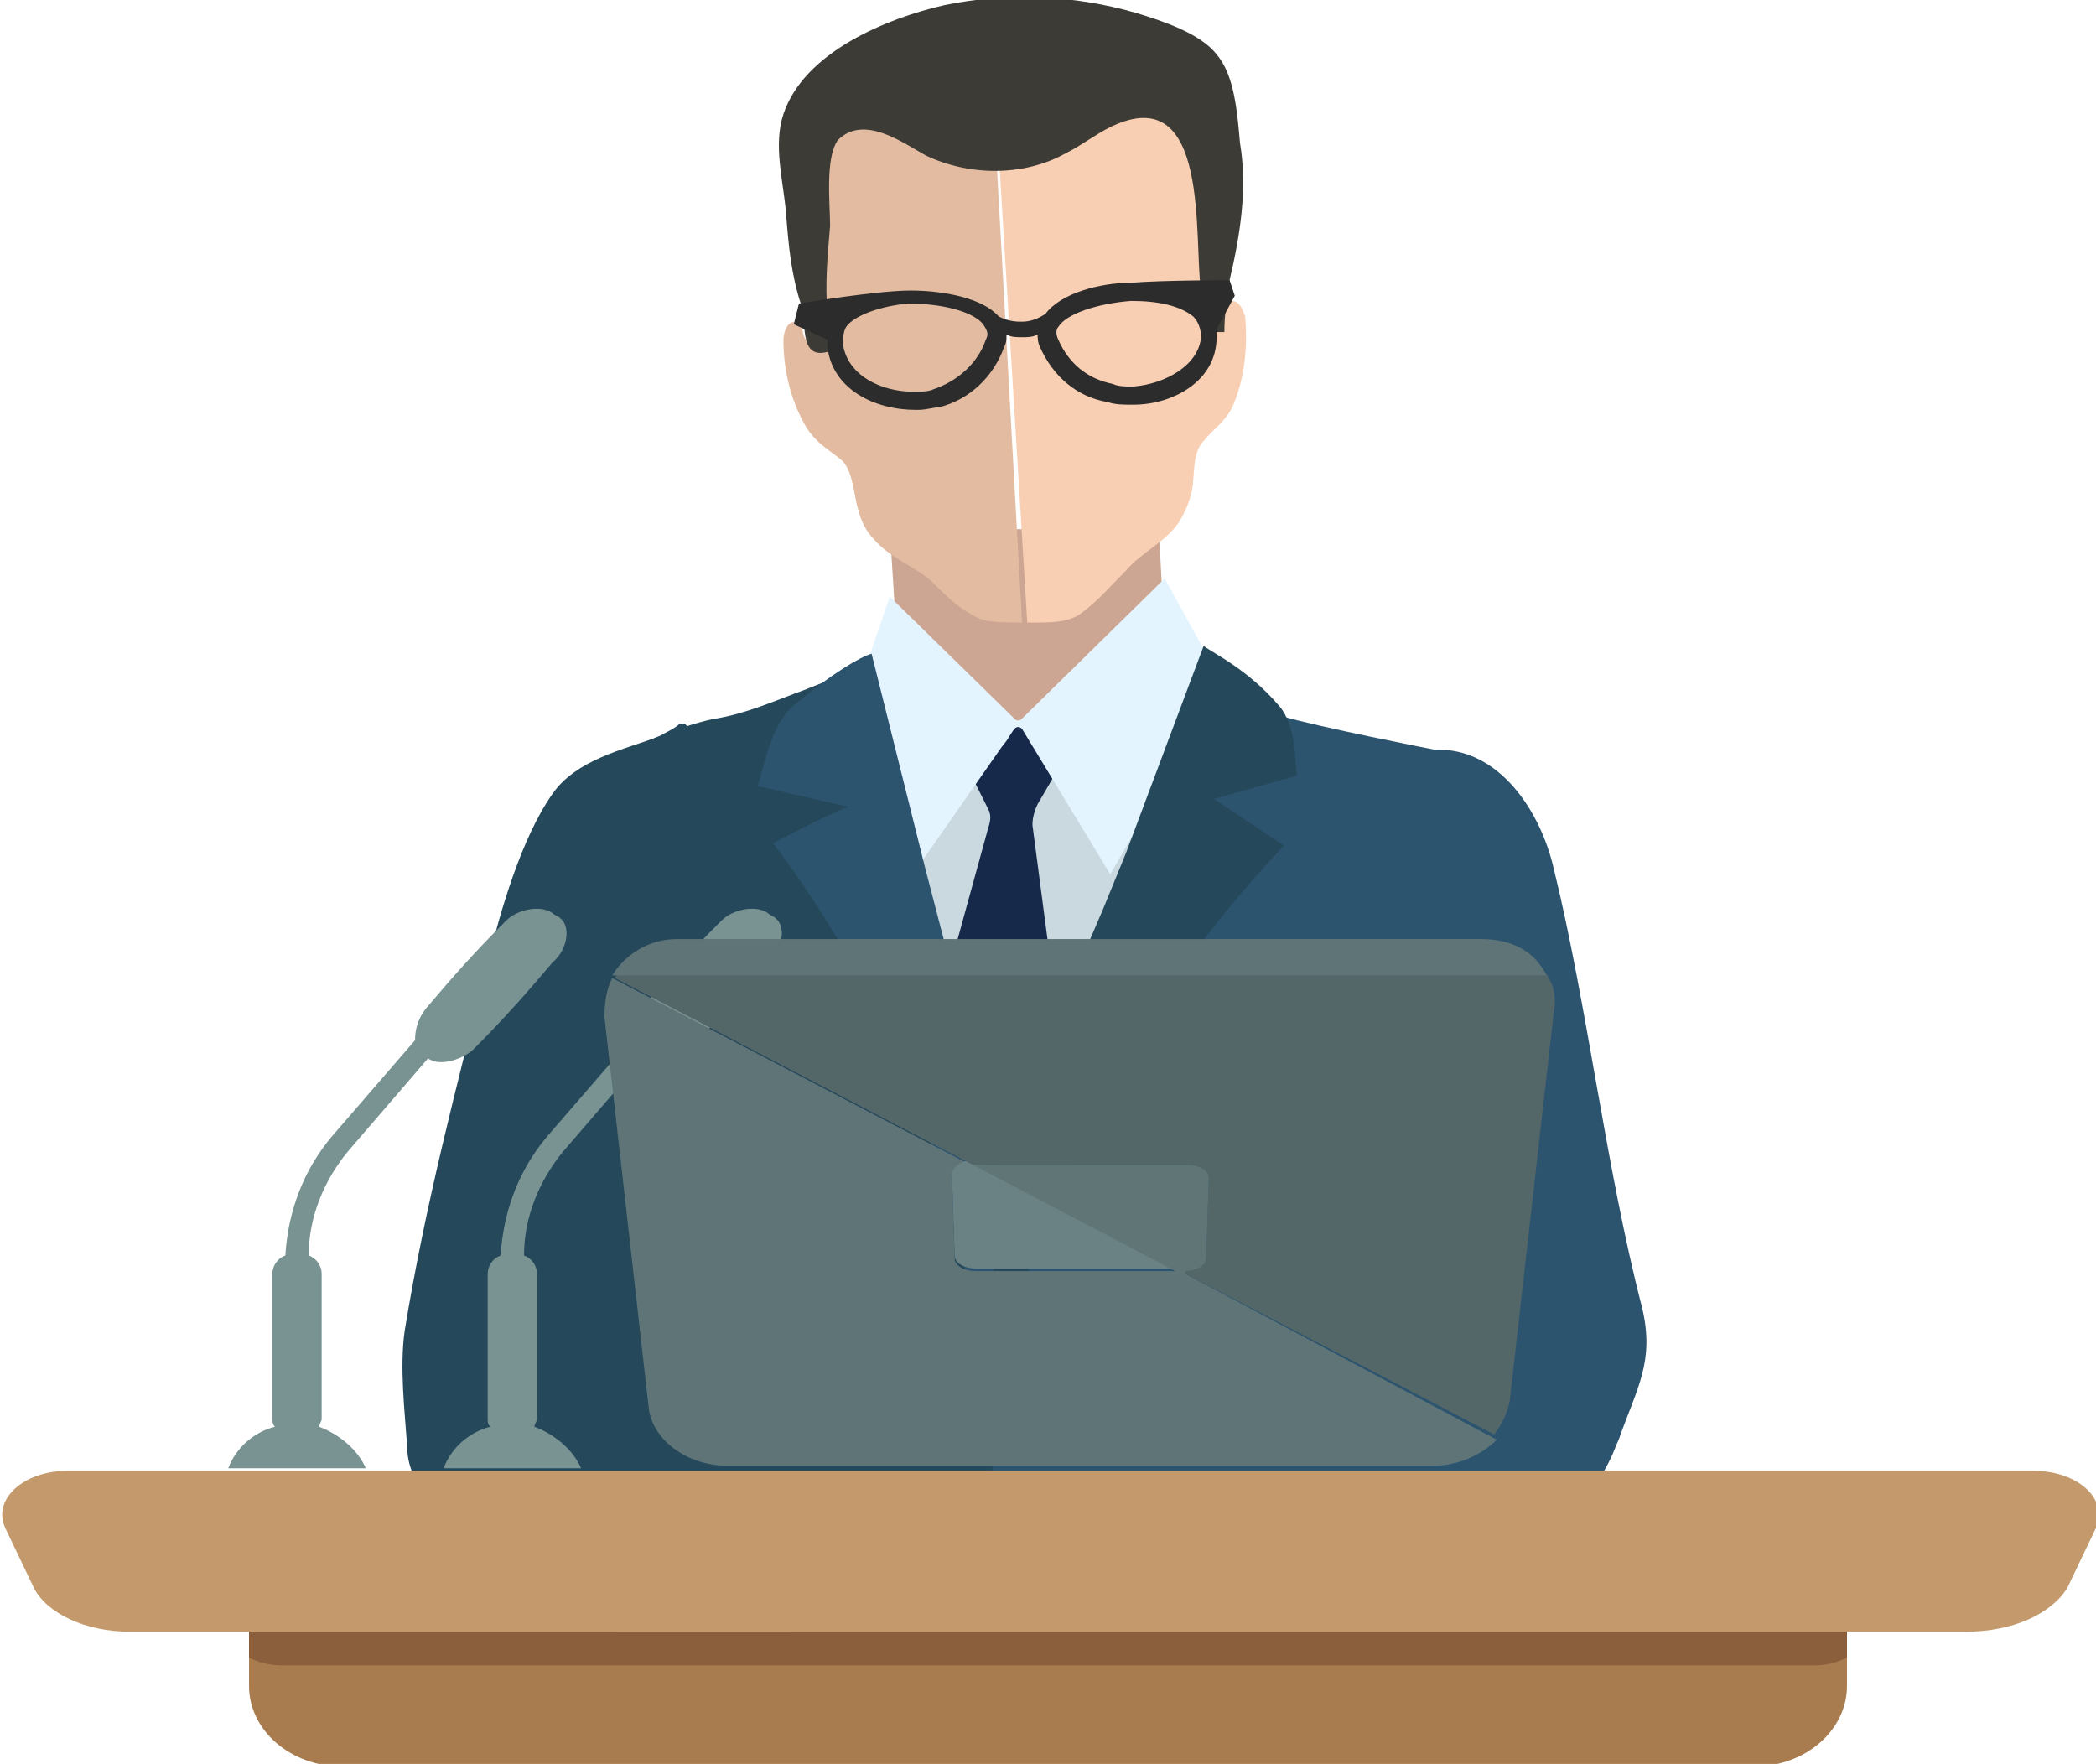
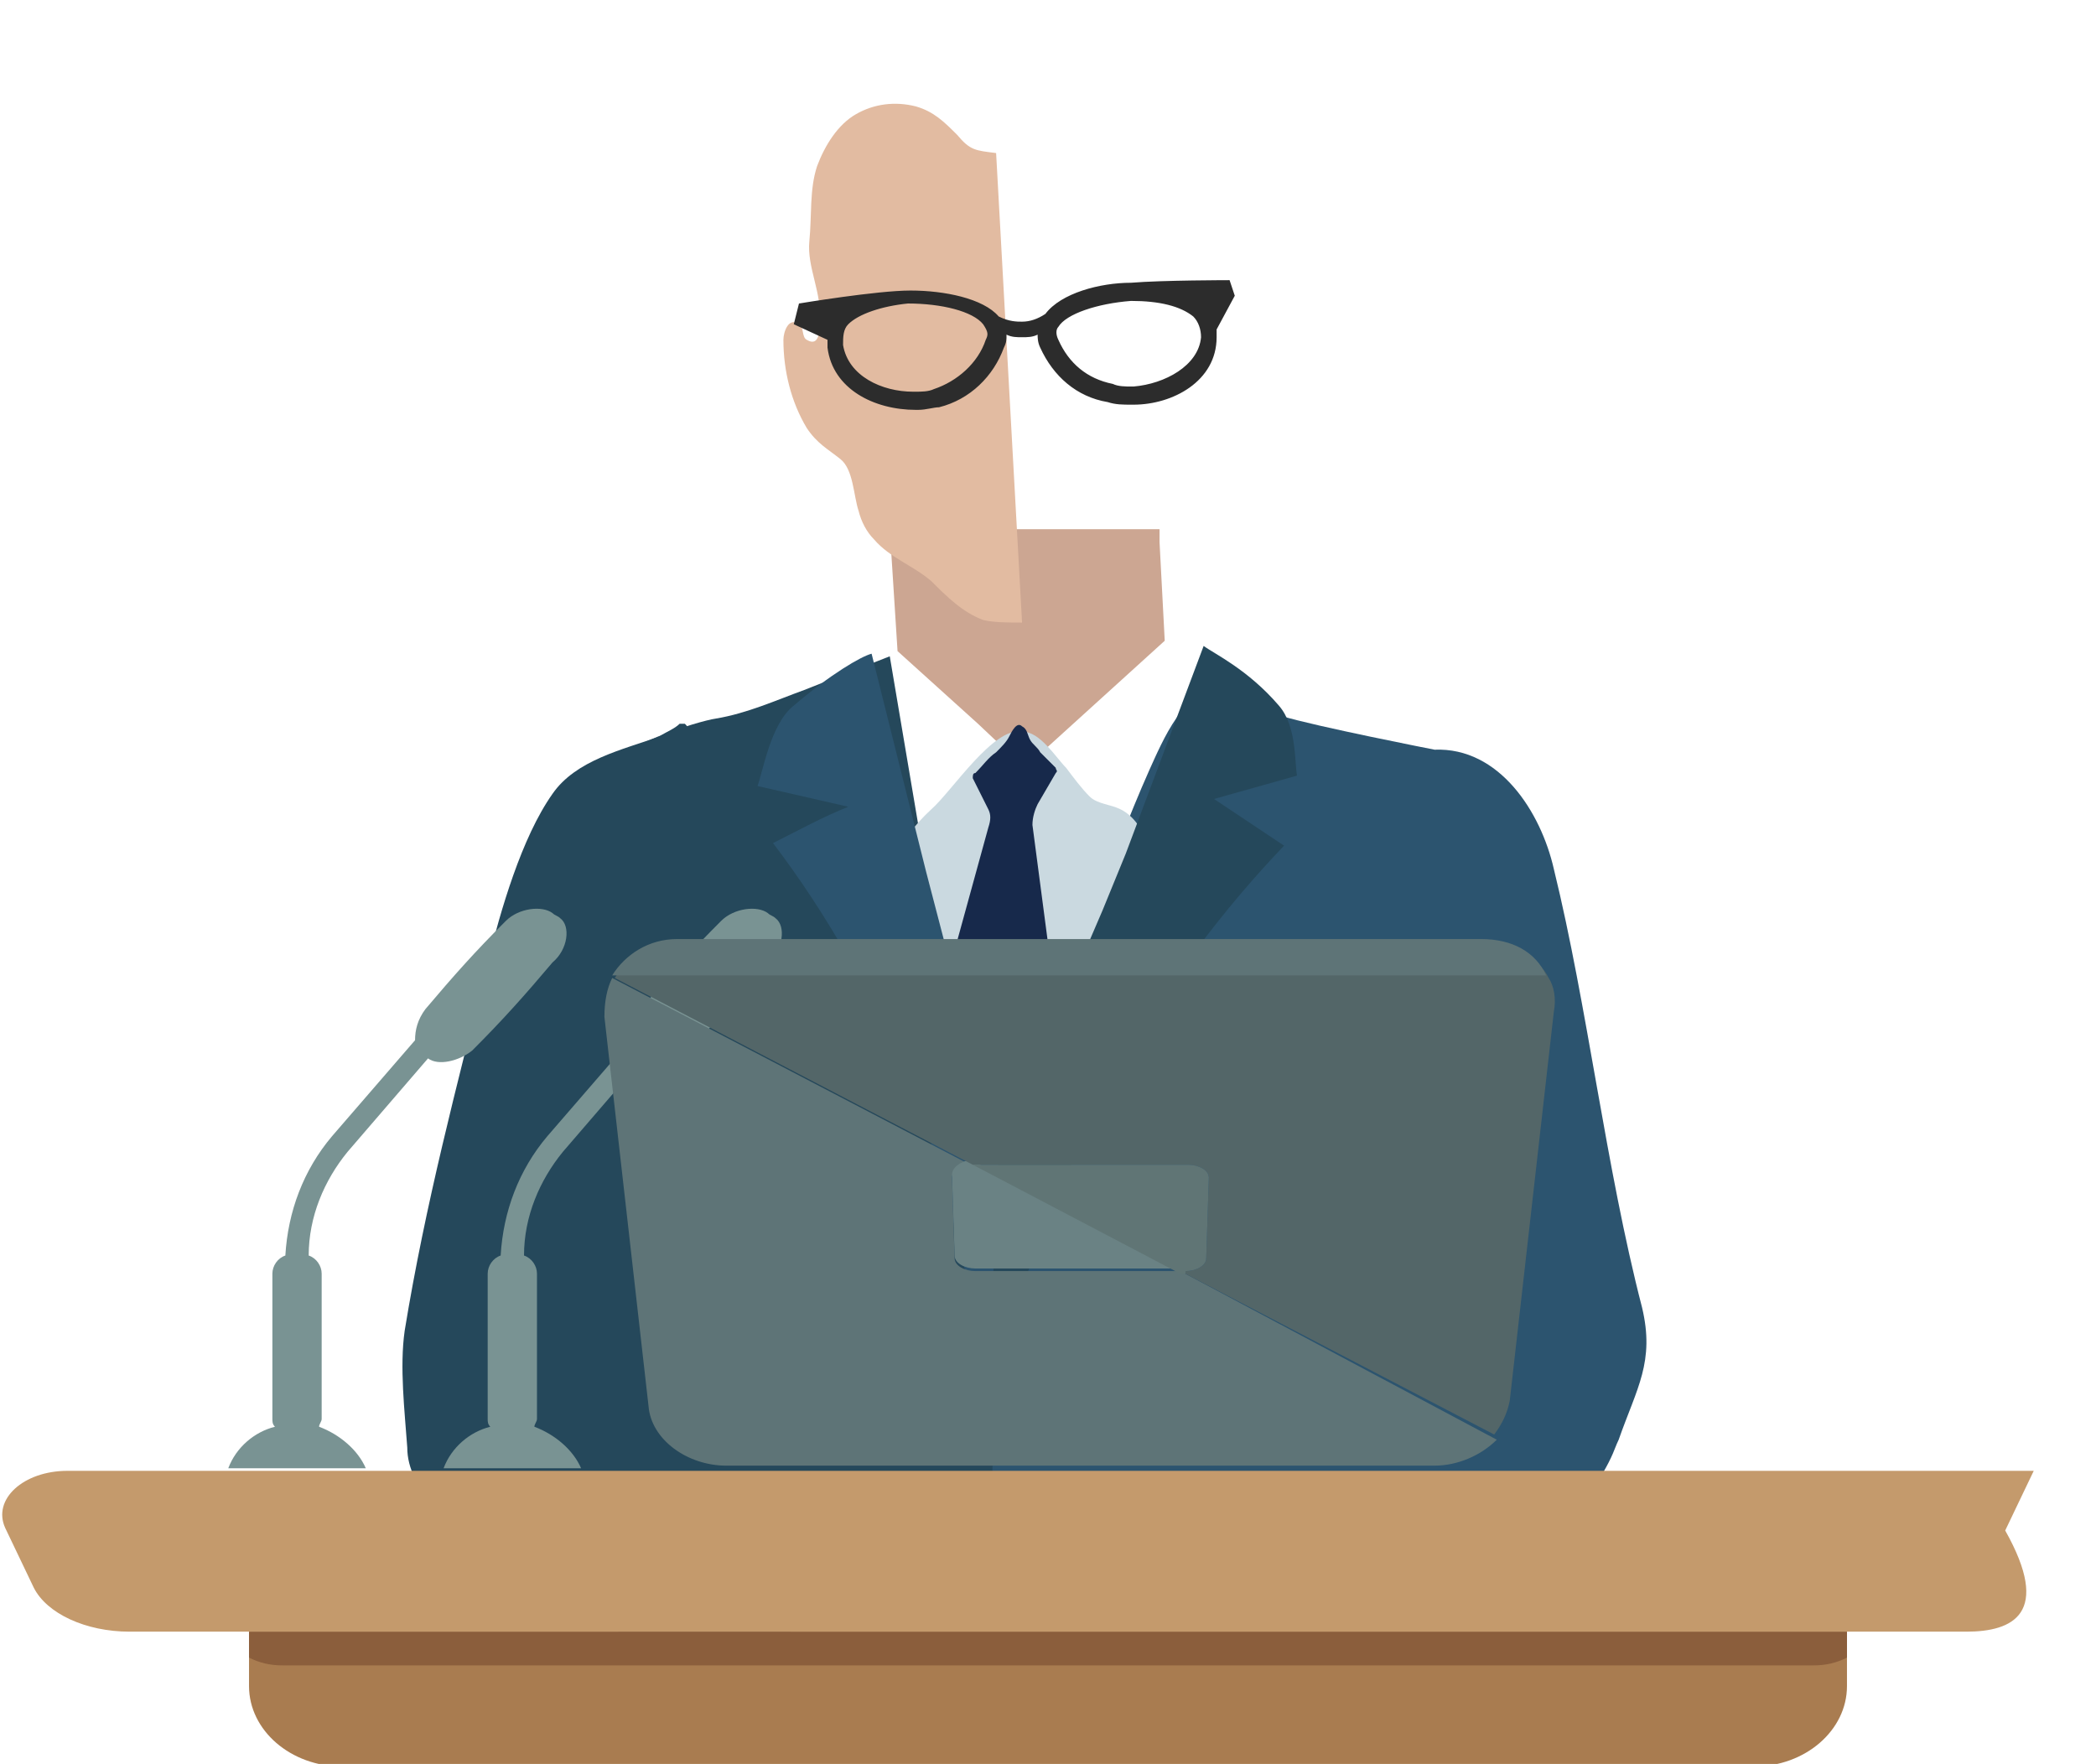
<svg xmlns="http://www.w3.org/2000/svg" id="_x31_" x="0px" y="0px" viewBox="0 0 80.8 68" style="enable-background:new 0 0 80.8 68;" xml:space="preserve">
  <style type="text/css"> .st0{fill:#2C546F;} .st1{fill:#CCA692;} .st2{fill:#F9CFB3;} .st3{fill:#E2BBA1;} .st4{fill:#3D3B36;} .st5{fill:#25485B;} .st6{fill:#CAD9E0;} .st7{fill:#17294B;} .st8{fill:#E4F4FF;} .st9{fill:#2C2C2C;} .st10{fill:#A97C50;} .st11{fill:#8B5E3C;} .st12{fill:#C49A6C;} .st13{fill:#799393;} .st14{fill:#5E7477;} .st15{fill:#6A8284;} .st16{fill:#536668;} .st17{fill:#607575;} </style>
  <g id="_x32_">
    <path class="st0" d="M63.3,50.4c-1.4-5.4-2.1-11.6-3.4-16.9c-0.5-2.2-2.1-4.7-4.6-4.6c0,0-4.6-0.9-5.9-1.3c-0.7-0.2-1.6-0.9-2.3-1 c-1.4-0.2-2.3,2-2.8,3.1c-0.8,1.8-1.5,3.7-2.2,5.5c-0.6,1.4-1.8,2.5-2.3,4c-0.7,2.6-1.9,5.2-2.2,8c-0.2,1.8,0.2,3.5,0.3,5.2 c0,0.4,0,3.3-0.1,7.1h14.1c-0.5,0.8-1.1,1.6-1.6,2.2c-0.3,0.4,6.5,0.6,7.7-0.6c1.4-1.5,3.2-3,4.1-4.9c0.1-0.2,0.2-0.5,0.3-0.7 C63.1,53.5,63.8,52.5,63.3,50.4z" />
    <g>
      <g>
        <g>
          <g>
            <g>
              <polygon class="st1" points="44.7,20.4 44.7,20.9 44.9,24.7 39.5,29.6 37.7,27.9 34.6,25.1 34.3,20.4 " />
-               <path class="st2" d="M38.7,5.9c0.6,0.2,1.4-0.6,1.8-0.9c0.7-0.6,1.5-1,2.4-1.4c0.6-0.2,1.3-0.4,2-0.2c1,0.3,1.6,1.2,1.8,2.2 c0.4,2-0.6,4.1-0.3,6.1c0,0.3,0.1,0.9,0.6,0.6c0.2-0.1,0.1-0.5,0.3-0.6c0.4-0.3,0.6,0.2,0.7,0.5c0.1,1.1,0,2.4-0.5,3.5 c-0.3,0.6-0.7,0.8-1.1,1.3c-0.5,0.5-0.3,1.5-0.5,2.1c-0.1,0.4-0.3,0.8-0.5,1.1c-0.5,0.7-1.4,1.1-2,1.8 c-0.6,0.6-1.1,1.2-1.8,1.7c-0.5,0.3-1.1,0.3-1.8,0.3c-0.1,0-0.2,0-0.2,0L38.5,5.9C38.6,5.9,38.7,5.9,38.7,5.9z" />
              <path class="st3" d="M30.2,13.1c0-0.3,0.2-0.9,0.6-0.6c0.2,0.1,0.1,0.5,0.3,0.6c0.5,0.3,0.5-0.4,0.5-0.7 c0.1-1.1-0.5-2.1-0.4-3.1c0.1-1,0-2,0.3-2.9c0.3-0.8,0.8-1.6,1.5-2c0.7-0.4,1.5-0.5,2.3-0.3c0.7,0.2,1.1,0.6,1.6,1.1 c0.5,0.6,0.7,0.6,1.5,0.7L39.4,24c-0.5,0-1.1,0-1.5-0.1c-0.8-0.3-1.4-0.9-2-1.5c-0.7-0.6-1.6-0.9-2.2-1.6 c-0.3-0.3-0.5-0.7-0.6-1.1c-0.2-0.6-0.2-1.6-0.7-2c-0.5-0.4-0.9-0.6-1.3-1.2C30.5,15.5,30.2,14.3,30.2,13.1z" />
-               <path class="st4" d="M47.4,10.8c-0.1,0.7-0.2,1.3-0.2,2l-0.8,0c0-0.2,0-0.3,0-0.4c0-0.4,0-0.8-0.1-1.2C46,9.3,46.7,3,42.8,4.9 c-0.6,0.3-1.1,0.7-1.7,1c-1.6,0.9-3.7,0.9-5.4,0.1c-0.9-0.5-2.4-1.6-3.4-0.6C31.8,6.1,32,7.9,32,8.7c-0.1,1.2-0.2,2.2-0.1,3.4 c0,0.5,0.2,0.9,0.2,1.4c-1.3,0.5-1-0.9-1.2-1.7c-0.4-1.2-0.5-2.3-0.6-3.6c-0.1-1.2-0.5-2.6-0.1-3.8c0.8-2.4,4-3.7,6.2-4.2 c2.4-0.5,5-0.4,7.4,0.3c1,0.3,2.5,0.8,3.1,1.6c0.7,0.8,0.8,2.3,0.9,3.4C48.1,7.3,47.8,9.1,47.4,10.8z" />
            </g>
            <g>
              <path class="st5" d="M25,31.8c0.1,2.4,0.2,4.8,0.3,7.2c0.1,2.4,0.2,4.9,0.1,7.3c-0.1,2.2-0.6,4.5-0.6,6.7 c0,1.5-0.1,3.8-0.2,6.5h13.6c0-0.1,0-0.2,0-0.3c0,0,0.4-16.2,0.1-16.2c0,0,0,0-0.1,0.4c-0.1,0.1-0.1,0.3-0.1,0.3l0-0.1 l-2.6-11.2l-1.2-7.1c0,0-2.3,0.9-3.3,1.3c-1.1,0.4-2.2,0.9-3.4,1.1c-0.7,0.1-3.9,1.1-4.2,2C22.9,30.3,24.9,31.1,25,31.8z" />
              <path class="st6" d="M35.6,38.4c0.7,1.3,1.1,2.7,1.6,4.1c0.2,0.7,0.4,1.9,1.3,2c1,0.1,2-1.7,2.4-2.5c0.7-1.1,1.3-2.3,2-3.4 c0.1-1.1,0-2.5,0.4-3.5c0.3-0.9,1-1.3,0.9-2.3c0-0.6-0.4-1.3-1-1.6c-0.4-0.2-0.9-0.2-1.2-0.5c-0.3-0.3-0.6-0.7-0.9-1.1 c-0.4-0.4-1-1.4-1.7-1.4c-1.1-0.2-2.7,2.3-3.5,3c-1.3,1.2-1.9,2.6-2.3,4.1C34.4,36.2,35,37.2,35.6,38.4z" />
              <path class="st7" d="M35.9,39.9l2.2-8c0.1-0.3,0.1-0.5,0-0.7L37.5,30c0-0.1,0-0.2,0.1-0.2c0.3-0.3,0.5-0.6,0.8-0.8 c0.2-0.2,0.4-0.4,0.5-0.6c0.1-0.2,0.3-0.6,0.5-0.4c0.2,0.1,0.2,0.3,0.3,0.5c0.1,0.2,0.3,0.3,0.4,0.5c0.2,0.2,0.4,0.4,0.6,0.6 c0,0.1,0.1,0.1,0,0.2L40,31c-0.1,0.2-0.2,0.5-0.2,0.8l1,7.6c0,0,0,0.1,0,0.1l-2.6,6c0,0.1-0.2,0.1-0.2,0.1 c-0.1,0-0.2,0-0.2-0.1L35.9,40C35.9,40,35.9,40,35.9,39.9z" />
-               <path class="st8" d="M34.3,23l4.8,4.7c0.1,0.1,0.2,0.1,0.3,0l5.5-5.4l2.2,4l-4.3,7.4l-3.4-5.6c-0.1-0.1-0.2-0.1-0.3,0 l-4.4,6.3L33,26.8L34.3,23z" />
              <path class="st5" d="M50,29.9c-0.1-0.5,0-1.9-0.7-2.7c-1.2-1.4-2.5-2-2.9-2.3l-3,8l-0.9,2.2l-4.3,10l-0.1,8 c0,0,2.3-6.5,4.2-10.3c2.3-4.6,5.1-8,7.2-10.2c-0.9-0.6-1.8-1.2-2.7-1.8L50,29.9z" />
              <path class="st0" d="M29.2,30.3c0.2-0.5,0.5-2.4,1.4-3.1c1.4-1.2,2.6-1.9,3-2l2.1,8.4l0.6,2.3l2.2,8.4l-0.4,9.2 c0,0-1-6-2.4-10c-1.7-4.8-4-8.5-5.9-11c1-0.5,1.9-1,2.9-1.4L29.2,30.3z" />
            </g>
          </g>
        </g>
        <path class="st9" d="M47.6,11.4l-0.2-0.6c0,0-2.6,0-3.8,0.1c-1.2,0-2.7,0.4-3.3,1.2l0,0c-0.3,0.2-0.6,0.3-0.9,0.3 c-0.2,0-0.5,0-0.9-0.2l0,0c-0.6-0.7-2.1-1-3.4-1c-1.3,0-4.3,0.5-4.3,0.5l-0.2,0.8l1.3,0.6c0,0.1,0,0.2,0,0.3 c0.2,1.6,1.8,2.4,3.4,2.4c0,0,0.1,0,0.1,0c0.3,0,0.6-0.1,0.8-0.1c1.2-0.3,2.1-1.2,2.5-2.3c0.1-0.2,0.1-0.3,0.1-0.5 c0.2,0.1,0.4,0.1,0.6,0.1c0.2,0,0.4,0,0.6-0.1c0,0.1,0,0.3,0.1,0.5c0.5,1.1,1.4,1.9,2.6,2.1c0.3,0.1,0.6,0.1,0.9,0.1 c0,0,0.1,0,0.1,0c1.5,0,3.2-0.9,3.2-2.6c0-0.1,0-0.2,0-0.3L47.6,11.4z M38,13.1c-0.3,0.9-1.1,1.6-2,1.9c-0.2,0.1-0.5,0.1-0.7,0.1 l-0.1,0c-1.2,0-2.5-0.6-2.7-1.8c0-0.3,0-0.6,0.2-0.8c0.4-0.4,1.3-0.7,2.3-0.8c1.3,0,2.5,0.3,2.9,0.8C38.1,12.8,38.1,12.9,38,13.1 z M43.7,14.9l-0.1,0c-0.2,0-0.5,0-0.7-0.1c-1-0.2-1.7-0.8-2.1-1.7c-0.1-0.2-0.1-0.4,0-0.5c0.3-0.5,1.5-0.9,2.8-1 c1.1,0,1.9,0.2,2.4,0.6c0.2,0.2,0.3,0.5,0.3,0.8C46.2,14.1,44.9,14.8,43.7,14.9z" />
      </g>
    </g>
    <g id="_x33__1_">
      <path class="st5" d="M25.4,28.4c-1.4,0.5-3.2,0.9-4.1,2.2c-1.2,1.7-2,4.5-2.5,6.5c-1.2,4.8-2.4,9.3-3.2,14.2 c-0.2,1.4,0,3.1,0.1,4.5c0,0.4,0.1,0.8,0.3,1.2c0.2,0.4,0.6,0.7,1,1c2.9,2.1,5.8,4.2,8.8,6.3c0.3,0.2,0.6,0.4,0.9,0.5 c0.5,0.1,0.9-0.2,1.3-0.4c1.4-0.9,2.9-1.7,4.3-2.6c0.4-0.2-3.7-4.2-4.1-4.5c-1.8-1.5-2.1-2-2.2-4.6c-0.2-4.9,1.3-9.7,1.3-14.6 c0-1.9-0.5-3.7-0.9-5.5c-0.2-0.8-0.3-1.6-0.3-2.4c0.1-0.7,0.5-1.4,0.4-2.1c0-0.1,0-0.1-0.1-0.2c-0.1,0-0.2,0-0.2,0 C26,28.1,25.7,28.2,25.4,28.4z" />
    </g>
    <g>
      <g>
        <path class="st10" d="M71.2,62.9v2.1c0,1.7-1.6,3.1-3.6,3.1H13.2c-2,0-3.6-1.4-3.6-3.1v-2.1H71.2z" />
        <path class="st11" d="M71.2,62.9v1c-0.4,0.2-0.8,0.3-1.3,0.3h-59c-0.5,0-0.9-0.1-1.3-0.3v-1H71.2z" />
-         <path class="st12" d="M75.8,62.9H5c-1.7,0-3.2-0.7-3.7-1.7l-1.1-2.3c-0.5-1.1,0.7-2.2,2.4-2.2h75.8c1.7,0,2.9,1.1,2.4,2.2 l-1.1,2.3C79.1,62.2,77.6,62.9,75.8,62.9z" />
+         <path class="st12" d="M75.8,62.9H5c-1.7,0-3.2-0.7-3.7-1.7l-1.1-2.3c-0.5-1.1,0.7-2.2,2.4-2.2h75.8l-1.1,2.3C79.1,62.2,77.6,62.9,75.8,62.9z" />
      </g>
      <path class="st13" d="M21.6,35.4c-0.1-0.1-0.2-0.1-0.3-0.2c-0.4-0.3-1.3-0.2-1.8,0.3c-1.2,1.2-2,2.1-3.1,3.4 c-0.3,0.4-0.4,0.8-0.4,1.2l-3.2,3.7c-1.1,1.3-1.7,2.9-1.8,4.6c-0.3,0.1-0.5,0.4-0.5,0.7v5.6c0,0.1,0,0.2,0.1,0.3 c-0.8,0.2-1.5,0.8-1.8,1.6h5.3c-0.3-0.7-1-1.3-1.8-1.6c0-0.1,0.1-0.2,0.1-0.3v-5.6c0-0.3-0.2-0.6-0.5-0.7c0-1.5,0.6-2.9,1.5-4 l3.1-3.6c0.4,0.3,1.2,0.1,1.7-0.3c1.2-1.2,2-2.1,3.1-3.4C21.9,36.6,22,35.7,21.6,35.4z" />
      <path class="st13" d="M29.9,35.4c-0.1-0.1-0.2-0.1-0.3-0.2c-0.4-0.3-1.3-0.2-1.8,0.3c-1.2,1.2-2,2.1-3.1,3.4 c-0.3,0.4-0.4,0.8-0.4,1.2l-3.2,3.7c-1.1,1.3-1.7,2.9-1.8,4.6c-0.3,0.1-0.5,0.4-0.5,0.7v5.6c0,0.1,0,0.2,0.1,0.3 c-0.8,0.2-1.5,0.8-1.8,1.6h5.3c-0.3-0.7-1-1.3-1.8-1.6c0-0.1,0.1-0.2,0.1-0.3v-5.6c0-0.3-0.2-0.6-0.5-0.7c0-1.5,0.6-2.9,1.5-4 l3.1-3.6c0.4,0.3,1.2,0.1,1.7-0.3c1.2-1.2,2-2.1,3.1-3.4C30.2,36.6,30.3,35.7,29.9,35.4z" />
    </g>
    <g id="_x37__2_">
      <g>
        <path class="st14" d="M37.6,49c-0.4,0-0.8-0.2-0.8-0.5l-0.1-3.1c0-0.3,0.3-0.5,0.7-0.5l-13.8-7.2c-0.2,0.4-0.3,0.9-0.3,1.5 l1.7,15c0.1,1.3,1.5,2.3,3,2.3h27.3c0.9,0,1.8-0.4,2.4-1L45.5,49H37.6z" />
        <path class="st15" d="M36.7,45.3l0.1,3.1c0,0.3,0.4,0.5,0.8,0.5h7.8l-8-4.2C37,44.8,36.7,45,36.7,45.3z" />
        <path class="st16" d="M59.9,39l-1.7,15c-0.1,0.5-0.3,0.9-0.6,1.3L45.5,49h0.2c0.4,0,0.8-0.2,0.8-0.5l0.1-3.1 c0-0.3-0.4-0.5-0.8-0.5h-8.2c0,0,0,0-0.1,0l-13.8-7.2c0.5-0.8,1.4-1.4,2.5-1.4h31c1.1,0,2.1,0.6,2.5,1.4C59.9,38,60,38.5,59.9,39 z" />
        <path class="st17" d="M45.7,49c0.4,0,0.8-0.2,0.8-0.5l0.1-3.1c0-0.3-0.4-0.5-0.8-0.5h-8.2c0,0,0,0-0.1,0l8,4.2H45.7z" />
      </g>
      <g>
        <path class="st16" d="M37,28.7C37,28.7,37,28.7,37,28.7C37,28.7,37,28.7,37,28.7z" />
        <path class="st14" d="M59.6,37.6h-36c0.5-0.8,1.4-1.4,2.5-1.4h31C58.3,36.2,59.2,36.7,59.6,37.6z" />
      </g>
    </g>
  </g>
</svg>